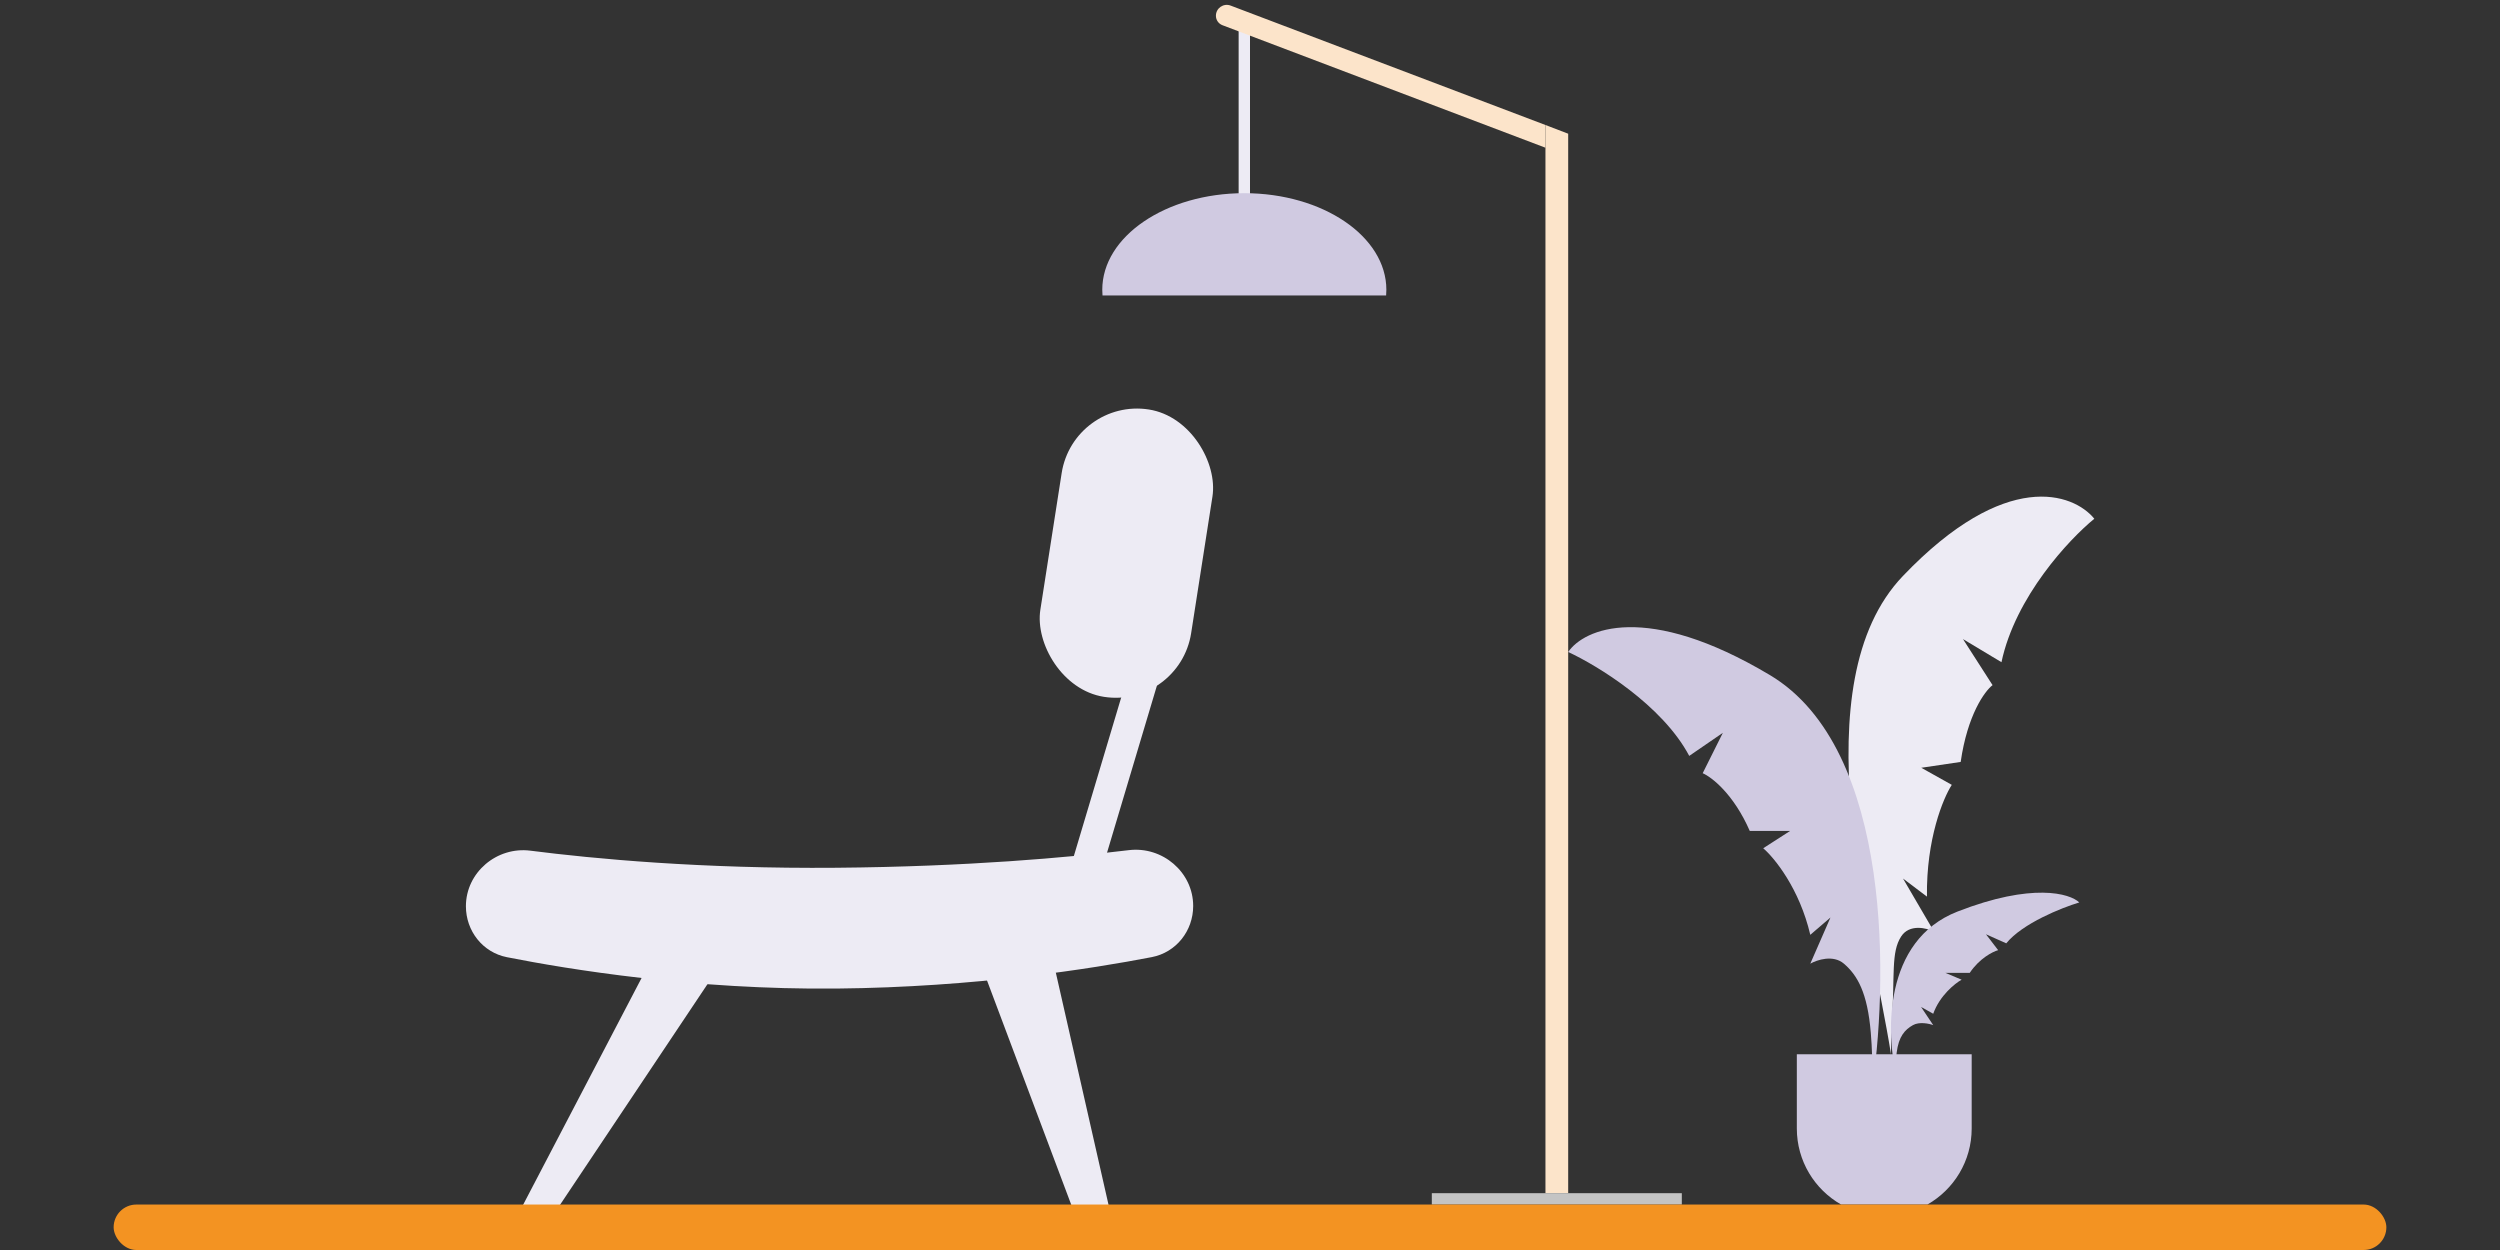
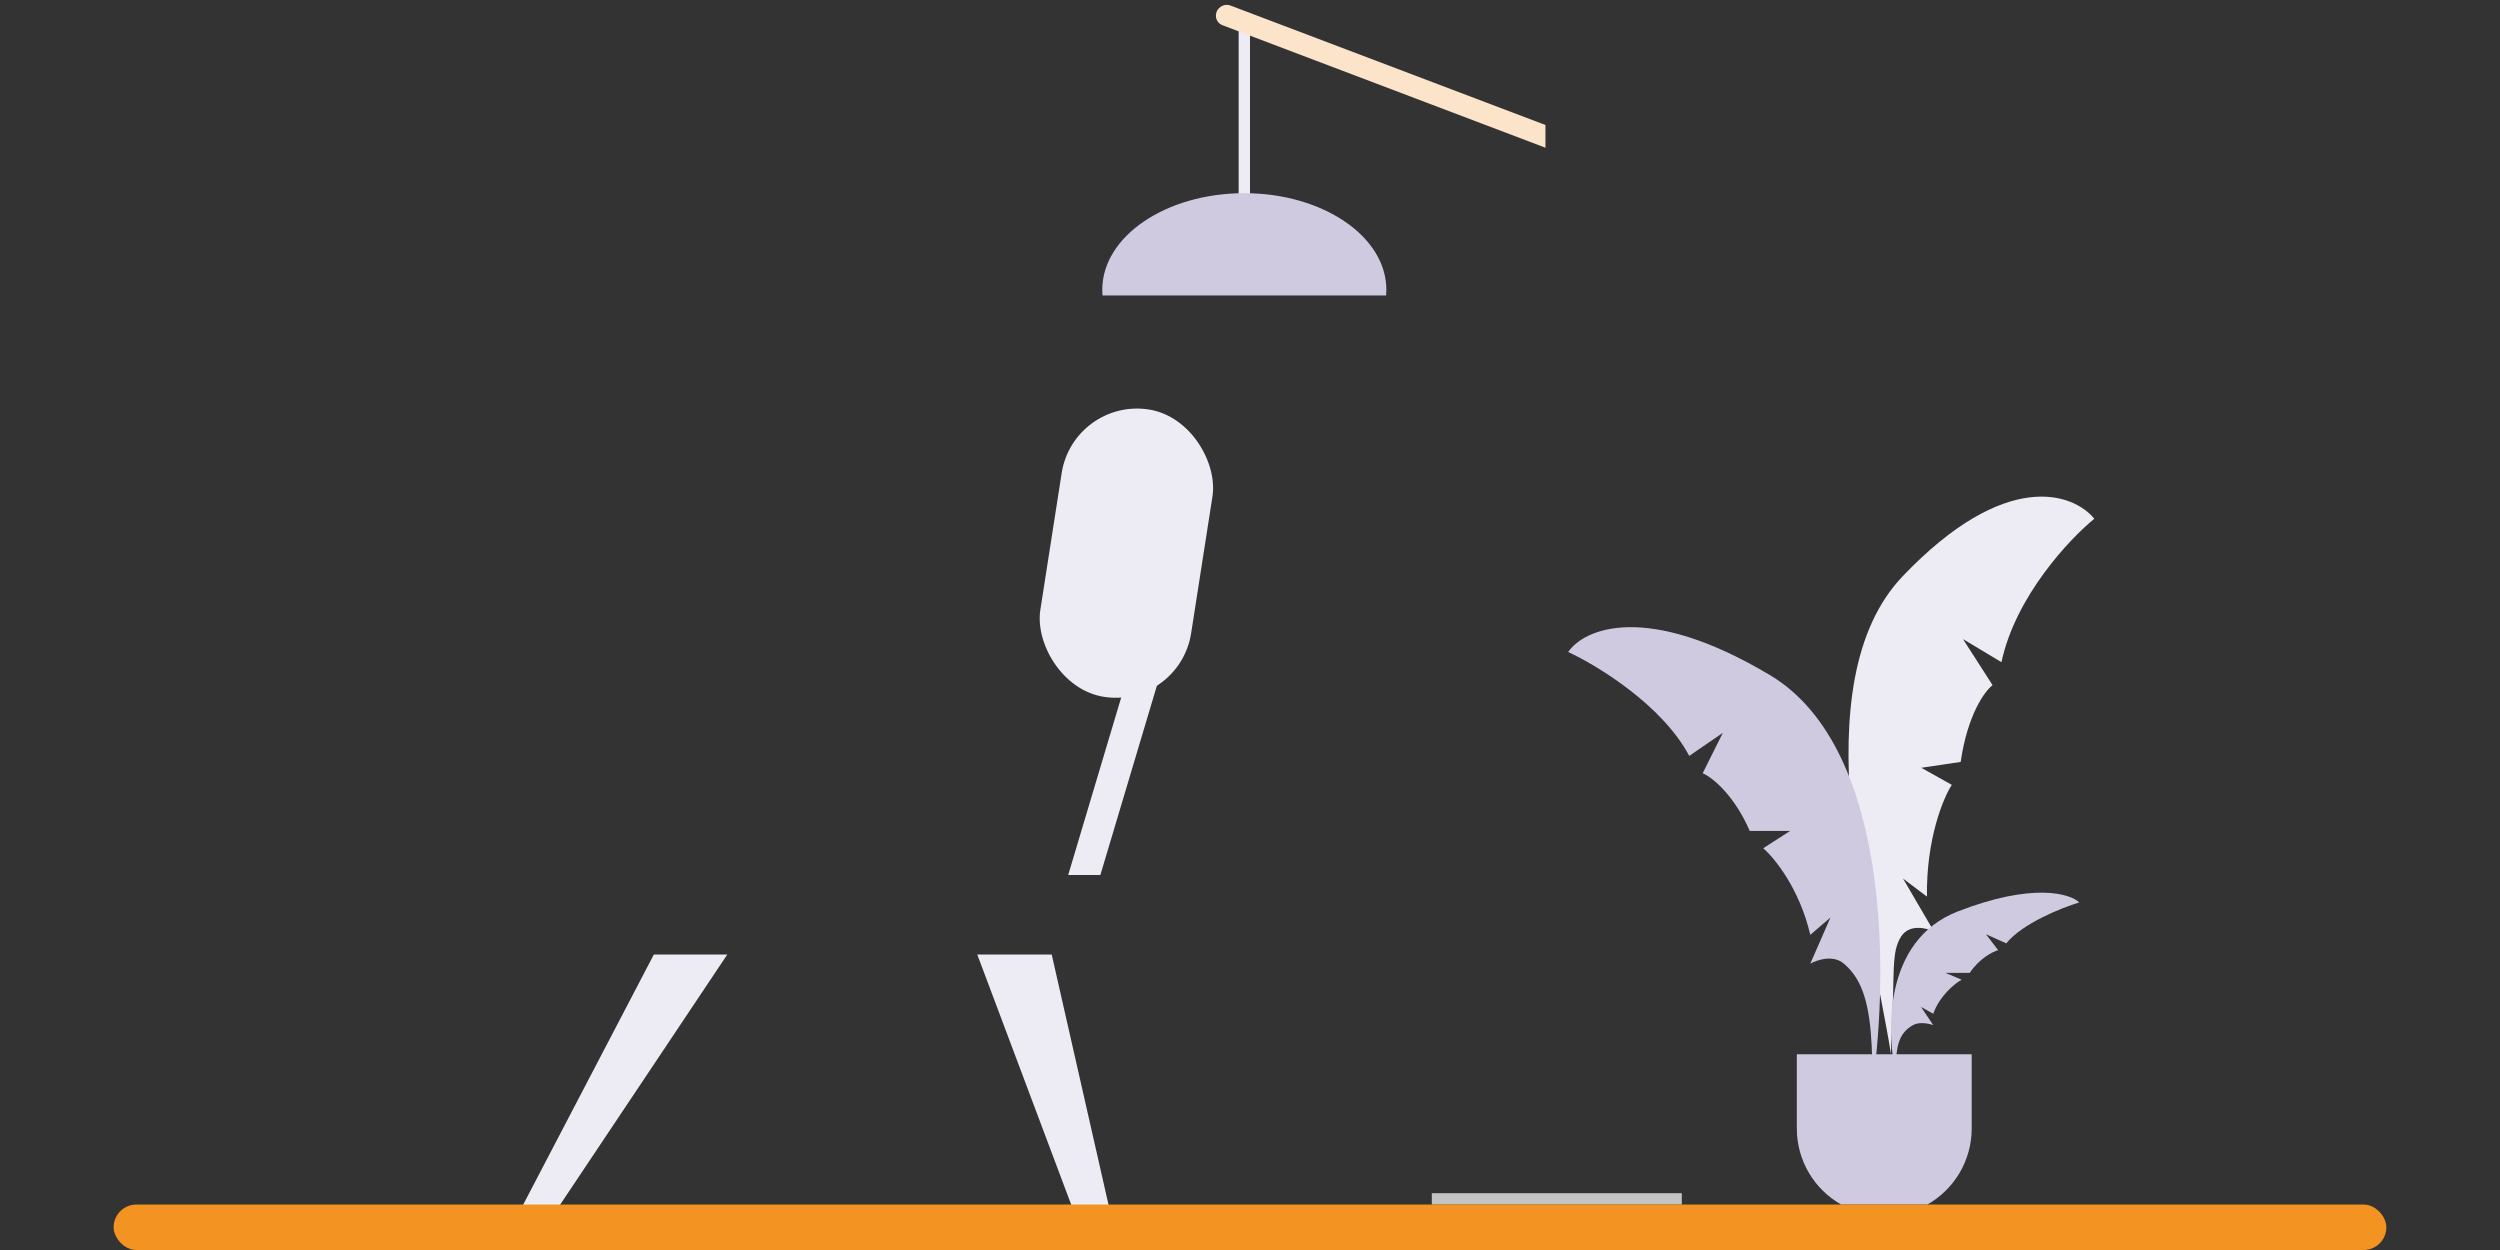
<svg xmlns="http://www.w3.org/2000/svg" width="220" height="110" viewBox="0 0 220 110" fill="none">
  <rect x="0" y="0" width="220" height="110" fill="#333333" stroke="none" />
  <path d="M167.457 50.686C158.411 60.144 164.633 81.603 166.409 92.778C166.409 90.746 166.409 91.254 166.479 90.139C166.756 85.765 166.395 83.811 167.302 82.409C168.029 81.287 169.532 81.655 170.192 81.98L167.466 77.312L169.572 78.902C169.504 73.84 171 70.236 171.757 69.067L169.073 67.564L172.54 67.049C173.134 62.903 174.658 60.817 175.346 60.292L172.743 56.24L176.129 58.274C177.349 52.513 182.084 47.457 184.3 45.649C182.455 43.387 176.503 41.227 167.457 50.686Z" fill="#EDEBF4" />
  <path d="M155.754 59.408C166.644 65.91 166.21 86.837 164.632 96.487C164.729 95.81 164.865 93.744 164.632 90.9C164.339 87.344 163.448 85.82 162.264 84.804C161.318 83.992 159.897 84.466 159.305 84.804L161.081 80.741L159.305 82.265C158.358 78.201 156.149 75.492 155.163 74.646L157.53 73.122H153.979C152.559 69.871 150.625 68.381 149.836 68.043L151.612 64.487L148.653 66.519C146.285 62.049 140.565 58.561 138 57.376C139.381 55.345 144.865 52.907 155.754 59.408Z" fill="#D0CAE1" />
  <path d="M172.266 80.215C165.697 82.774 165.958 91.011 166.91 94.809C166.852 94.543 166.769 93.729 166.91 92.61C167.087 91.21 167.625 90.611 168.339 90.211C168.91 89.891 169.767 90.078 170.124 90.211L169.053 88.612L170.124 89.211C170.695 87.612 172.028 86.546 172.623 86.213L171.195 85.613H173.337C174.194 84.333 175.36 83.747 175.836 83.614L174.765 82.214L176.55 83.014C177.978 81.255 181.429 79.882 182.977 79.415C182.144 78.616 178.835 77.656 172.266 80.215Z" fill="#D0CAE1" />
  <path fill-rule="evenodd" clip-rule="evenodd" d="M173.508 92.777H158.121V99.306C158.121 102.175 159.691 104.677 162.02 106H169.61C171.938 104.677 173.508 102.175 173.508 99.306V92.777Z" fill="#D0CAE1" />
-   <path d="M57.537 84H64L47.963 108H45L57.537 84Z" fill="#EDEBF4" />
+   <path d="M57.537 84H64L47.963 108H45Z" fill="#EDEBF4" />
  <path d="M92.551 84H86L95.014 108H98L92.551 84Z" fill="#EDEBF4" />
  <path d="M96.832 77H94L101.168 53H104L96.832 77Z" fill="#EDEBF4" />
-   <path d="M41 79.75C41 76.769 43.721 74.482 46.677 74.86C52.29 75.576 61.746 76.465 73.604 76.363C85.166 76.263 94.023 75.457 99.337 74.813C102.292 74.456 105 76.748 105 79.725V79.725C105 81.913 103.507 83.81 101.359 84.226C96.159 85.233 85.865 86.877 73.604 86.994C61.111 87.113 50.063 85.312 44.608 84.233C42.474 83.811 41 81.925 41 79.75V79.75Z" fill="#EDEBF4" />
  <rect x="94.461" y="35" width="13.429" height="25.594" rx="6.714" transform="rotate(8.865 94.461 35)" fill="#EDEBF4" />
-   <path d="M136 11L138 11.766V105H136V11Z" fill="#FCE4CA" />
  <rect x="109" y="2" width="1" height="16" fill="#EDEBF4" />
  <path d="M107.574 2.218C107.228 2.087 107 1.756 107 1.387V1.387C107 0.717 107.67 0.254 108.296 0.492L136 11L136 13L107.574 2.218Z" fill="#FCE4CA" />
  <rect x="126" y="105" width="22" height="1" fill="#C4C4C4" />
  <path fill-rule="evenodd" clip-rule="evenodd" d="M121.979 26C121.993 25.835 122 25.668 122 25.5C122 20.806 116.404 17 109.5 17C102.596 17 97 20.806 97 25.5C97 25.668 97.007 25.835 97.021 26H121.979Z" fill="#D0CAE1" />
  <rect x="10" y="106" width="200" height="4" rx="2" fill="#F39322" />
</svg>